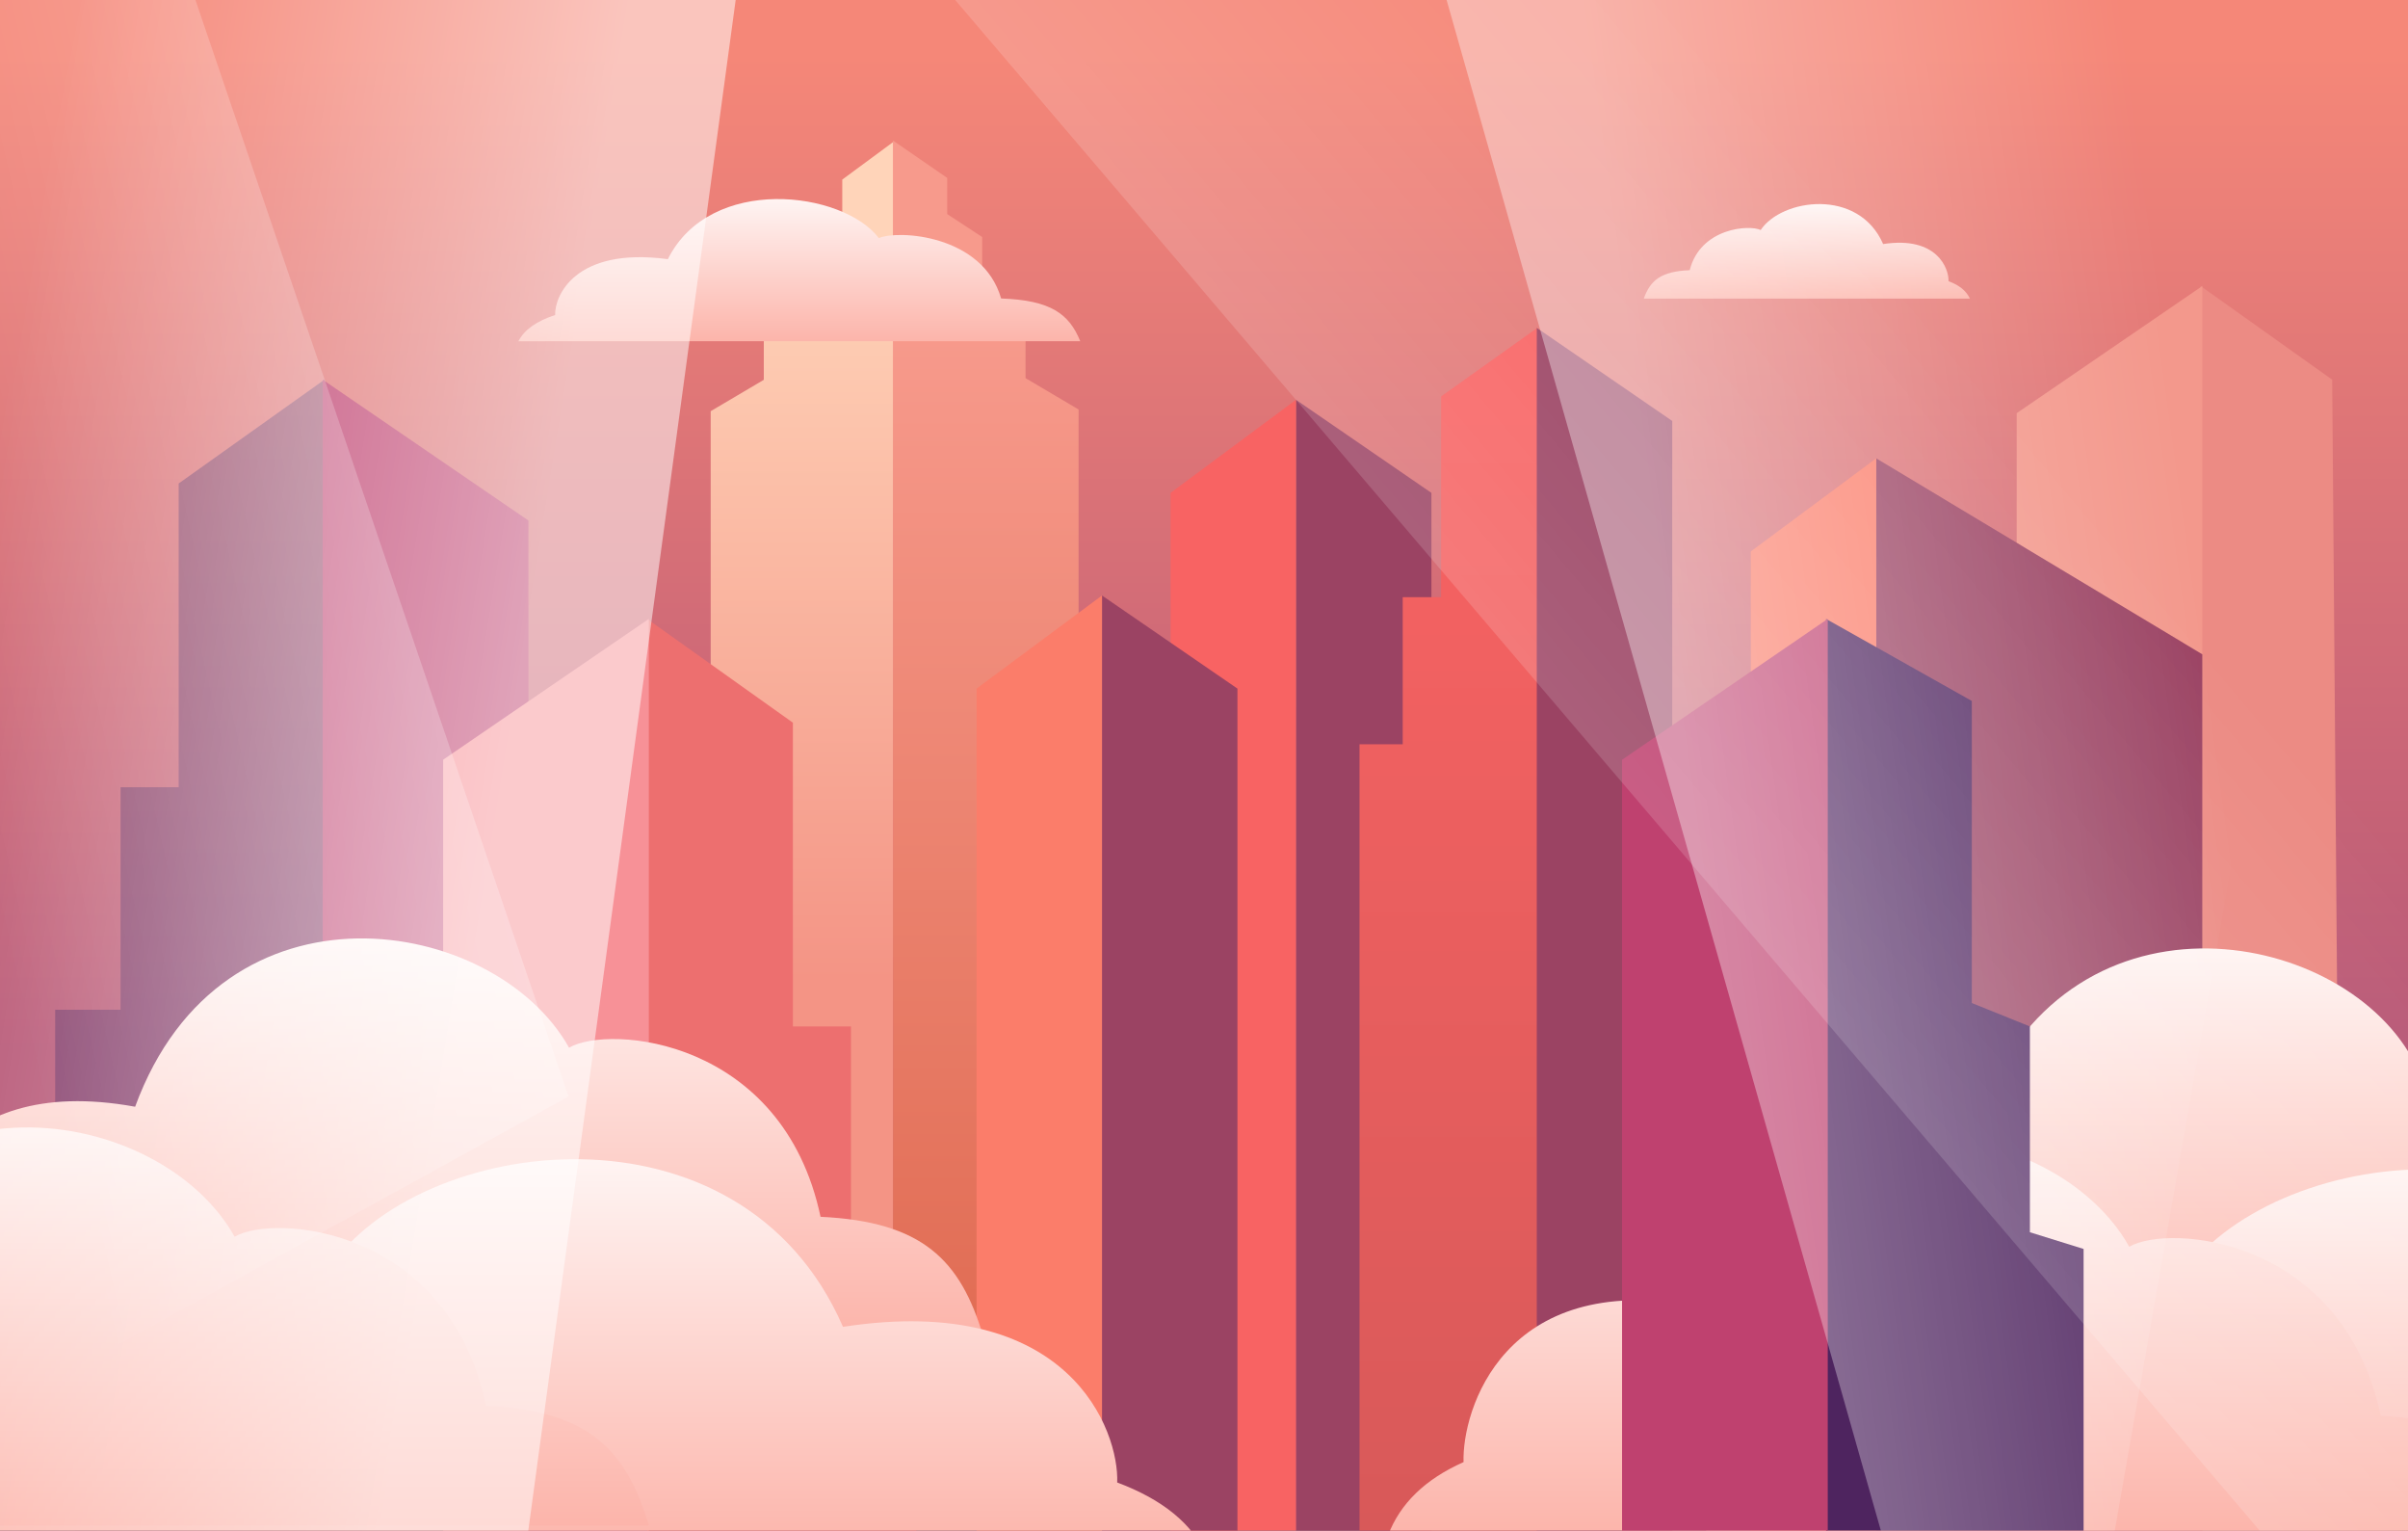
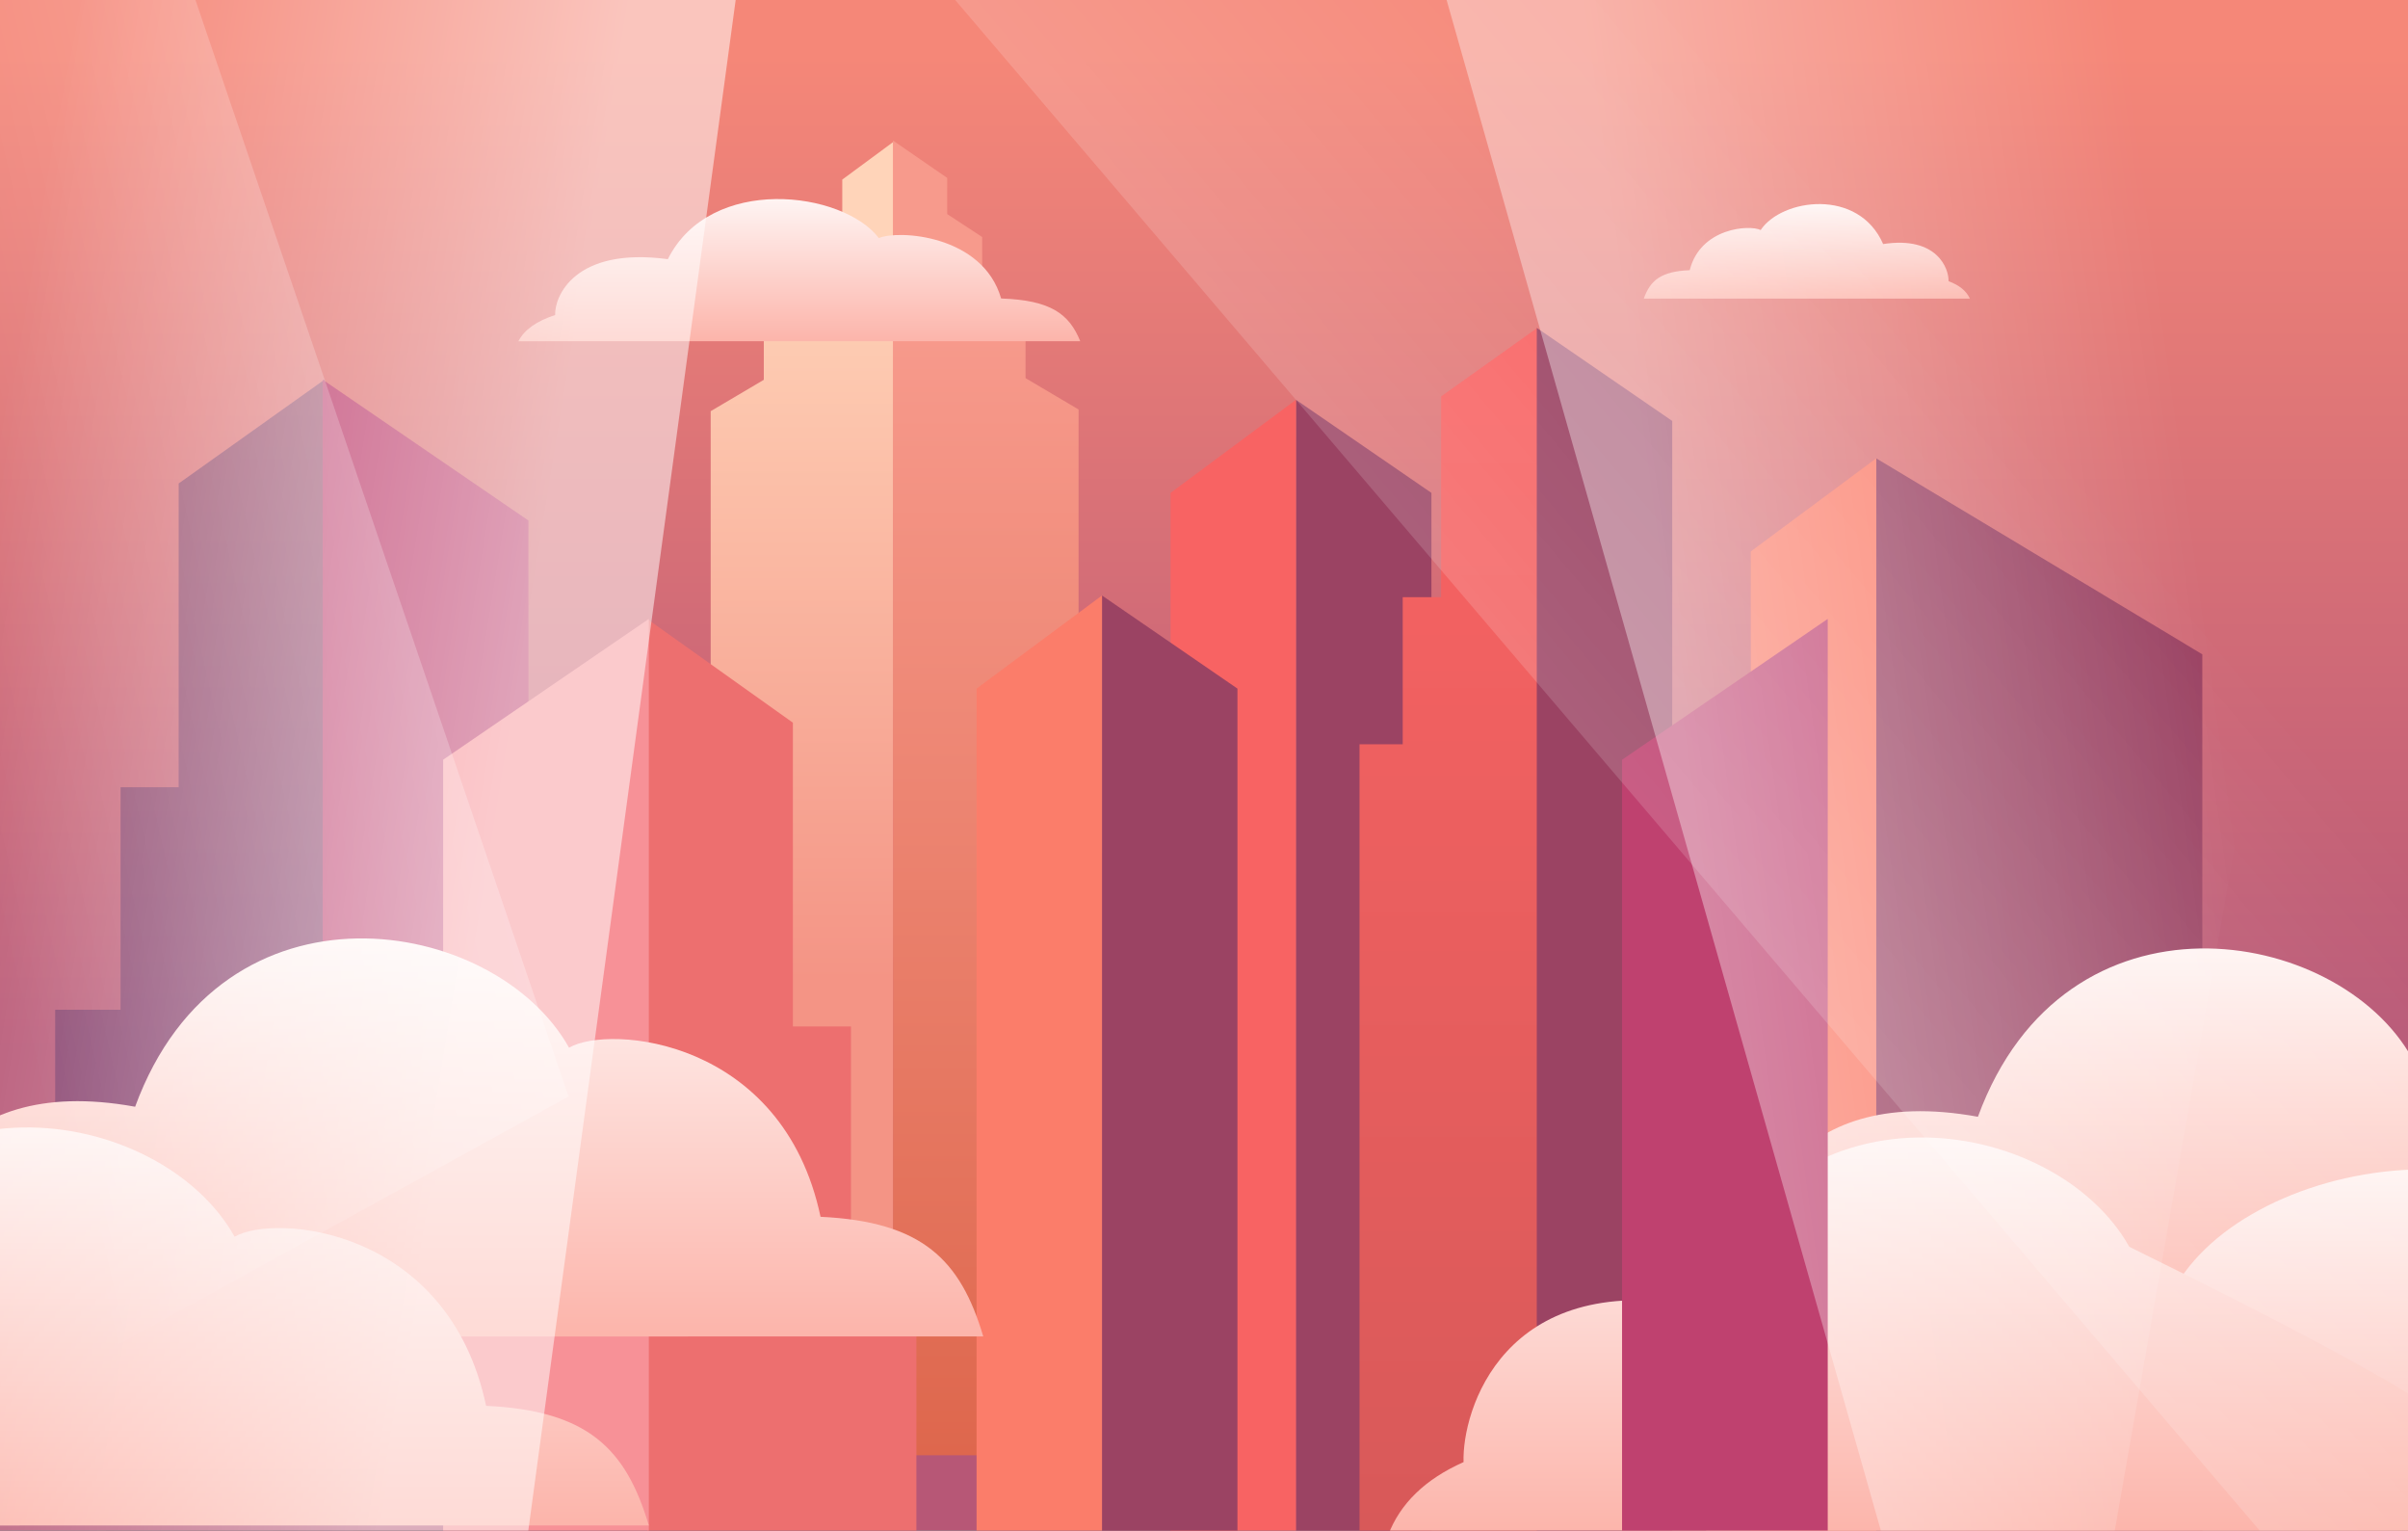
<svg xmlns="http://www.w3.org/2000/svg" width="1440px" height="915px" viewBox="0 0 1440 915" version="1.1">
  <rect x="0" y="0" width="1440" height="915" fill="#333333" stroke="none" />
  <title>arenenud-riigid</title>
  <desc>Created with Sketch.</desc>
  <defs>
    <linearGradient x1="31.111%" y1="3.768%" x2="31.111%" y2="68.491%" id="linearGradient-1">
      <stop stop-color="#F58778" offset="0%" />
      <stop stop-color="#B75776" offset="100%" />
    </linearGradient>
    <linearGradient x1="50%" y1="0%" x2="50%" y2="140.648%" id="linearGradient-2">
      <stop stop-color="#FFFFFF" offset="0%" />
      <stop stop-color="#FB9688" offset="100%" />
    </linearGradient>
    <linearGradient x1="50%" y1="100%" x2="50%" y2="13.985%" id="linearGradient-3">
      <stop stop-color="#DE674D" offset="0%" />
      <stop stop-color="#F79A8C" offset="100%" />
    </linearGradient>
    <linearGradient x1="50%" y1="63.681%" x2="50%" y2="7.05%" id="linearGradient-4">
      <stop stop-color="#F49485" offset="0%" />
      <stop stop-color="#FFD4B9" offset="100%" />
    </linearGradient>
    <linearGradient x1="19.281%" y1="96.871%" x2="19.281%" y2="6.196%" id="linearGradient-5">
      <stop stop-color="#D85959" offset="0%" />
      <stop stop-color="#F86363" offset="100%" />
    </linearGradient>
    <linearGradient x1="85.977%" y1="60.806%" x2="32.982%" y2="73.909%" id="linearGradient-6">
      <stop stop-color="#FFFFFF" stop-opacity="0" offset="0%" />
      <stop stop-color="#FFFFFF" stop-opacity="0.512" offset="100%" />
    </linearGradient>
    <linearGradient x1="69.204%" y1="57.996%" x2="11.759%" y2="81.787%" id="linearGradient-7">
      <stop stop-color="#FFFFFF" stop-opacity="0" offset="0%" />
      <stop stop-color="#FFFFFF" stop-opacity="0.512" offset="100%" />
    </linearGradient>
    <linearGradient x1="69.747%" y1="42.941%" x2="32.982%" y2="73.909%" id="linearGradient-8">
      <stop stop-color="#FFFFFF" stop-opacity="0" offset="0%" />
      <stop stop-color="#FFFFFF" stop-opacity="0.512" offset="100%" />
    </linearGradient>
    <linearGradient x1="83.782%" y1="58.15%" x2="32.982%" y2="73.909%" id="linearGradient-9">
      <stop stop-color="#FFFFFF" stop-opacity="0" offset="0%" />
      <stop stop-color="#FFFFFF" stop-opacity="0.512" offset="100%" />
    </linearGradient>
  </defs>
  <g id="arenenud-riigid" stroke="none" stroke-width="1" fill="none" fill-rule="evenodd">
    <rect id="Mask" fill="url(#linearGradient-1)" x="0" y="0" width="1440" height="915" />
    <path d="M983,178.526 C985.034,173.988 989.287,170.511 995.76,168.096 C995.482,160.848 1002.417,140.917 1034.871,145.9 C1049.572,112.154 1095.617,118.722 1108.1,137.52 C1114.811,134.199 1144.159,136.161 1150.539,161.527 C1167.737,162.207 1174.152,167.639 1178,178.516 C1155.624,178.516 1090.624,178.519 983,178.526 Z" id="Path-12-Copy-2" fill="url(#linearGradient-2)" transform="translate(1080.5, 150.263) scale(-1, 1) translate(-1080.5, -150.263) " />
    <g id="Group" transform="translate(425, 84)">
      <polygon id="Path-70" fill="url(#linearGradient-3)" points="109 0 141.435 22.354 141.435 43.987 162.338 57.688 162.338 95.185 188.286 109.607 188.286 142.057 220 160.805 220 786 109 786" />
      <polygon id="Path-70" fill="url(#linearGradient-4)" transform="translate(54.5, 394) scale(-1, 1) translate(-54.5, -394) " points="0 1 30.318 23.354 30.318 44.987 51.252 58.688 51.252 96.185 77.238 110.607 77.238 143.057 109 161.805 109 787 4.10326666e-14 787" />
    </g>
    <path d="M310,204 C313.505,197.177 320.834,191.949 331.986,188.316 C331.508,177.418 343.457,147.447 399.377,154.94 C424.708,104.194 504.048,114.07 525.556,142.338 C537.121,137.344 587.69,140.295 598.683,178.439 C628.316,179.461 639.369,187.63 646,203.985 C607.445,203.985 495.445,203.99 310,204 Z" id="Path-12-Copy-3" fill="url(#linearGradient-2)" />
    <g id="Group-Copy-2" transform="translate(700, 239)">
      <polygon id="Path-70" fill="#9B4363" points="75 0 156 55.655 156 701 75 701" />
      <polygon id="Path-70" fill="#F86363" transform="translate(37.5, 350.5) scale(-1, 1) translate(-37.5, -350.5) " points="0 0 75 55.655 75 701 1.13686838e-13 701" />
    </g>
    <g id="Group-Copy" transform="translate(584, 356)">
      <polygon id="Path-70" fill="#9B4363" points="75 0 156 55.655 156 647 75 647" />
      <polygon id="Path-70" fill="#FB7D6A" transform="translate(37.5, 323.5) scale(-1, 1) translate(-37.5, -323.5) " points="0 0 75 55.655 75 647 1.29189588e-13 647" />
    </g>
    <g id="Group-2" transform="translate(1302.5, 471) scale(-1, 1) translate(-1302.5, -471) translate(1206, 171)">
-       <polygon id="Path-72" fill="#EC8B84" transform="translate(41.5, 298) scale(-1, 1) translate(-41.5, -298) " points="83 595.5 0 596 0 0 78.666 55.979" />
-       <polygon id="Path-70" fill="#F3988C" points="82 0 193 76.003 193 600 82 600" />
-     </g>
+       </g>
    <g id="Group-Copy" transform="translate(1047, 274)">
      <polygon id="Path-70" fill="#9B4363" points="75 0 270 117.155 270 708.5 75 647" />
      <polygon id="Path-70" fill="#FB7D6A" transform="translate(37.5, 323.5) scale(-1, 1) translate(-37.5, -323.5) " points="0 0 75 55.655 75 647 1.29189588e-13 647" />
    </g>
    <g id="Group-2" transform="translate(813, 196)">
      <polygon id="Path-72" fill="url(#linearGradient-5)" transform="translate(53.174, 371.75) scale(-1, 1) translate(-53.174, -371.75) " points="106.347 743.5 0 743.5 0 0 57.57 41 57.57 161.008 80.515 161.008 80.515 248.928 106.347 248.928" />
      <polygon id="Path-70" fill="#9B4363" points="106 0 187 55.655 187 746.5 106 746.5" />
    </g>
    <g id="Group-3" transform="translate(830, 567)" fill="url(#linearGradient-2)">
      <path d="M169,238 C176.208,218.895 191.28,204.256 214.215,194.085 C213.232,163.569 237.805,79.651 352.808,100.631 C404.903,-41.457 568.07,-13.803 612.302,65.347 C636.084,51.363 740.083,59.625 762.69,166.43 C823.632,169.291 846.363,192.163 860,237.959 C780.71,237.959 550.377,237.973 169,238 Z" id="Path-12-Copy-3" />
      <path d="M181,369 C189.529,349.975 207.362,335.398 234.498,325.269 C233.335,294.882 262.411,211.317 398.483,232.208 C460.122,90.717 653.182,118.255 705.517,197.073 C733.657,183.148 856.708,191.375 883.458,297.731 C955.564,300.579 982.46,323.356 998.595,368.959 C904.779,368.959 632.248,368.973 181,369 Z" id="Path-12-Copy-4" transform="translate(589.798, 250.5) scale(-1, 1) translate(-589.798, -250.5) " />
-       <path d="M0,351 C7.208,331.895 22.28,317.256 45.215,307.085 C44.232,276.569 68.805,192.651 183.808,213.631 C235.903,71.543 399.07,99.197 443.302,178.347 C467.084,164.363 571.083,172.625 593.69,279.43 C654.632,282.291 677.363,305.163 691,350.959 C611.71,350.959 381.377,350.973 0,351 Z" id="Path-12-Copy-3" />
+       <path d="M0,351 C7.208,331.895 22.28,317.256 45.215,307.085 C44.232,276.569 68.805,192.651 183.808,213.631 C235.903,71.543 399.07,99.197 443.302,178.347 C654.632,282.291 677.363,305.163 691,350.959 C611.71,350.959 381.377,350.973 0,351 Z" id="Path-12-Copy-3" />
    </g>
    <g id="Group-2" transform="translate(1108, 702.5) scale(-1, 1) translate(-1108, -702.5) translate(970, 370)">
-       <polygon id="Path-72" fill="#4E245F" transform="translate(77, 330.25) scale(-1, 1) translate(-77, -330.25) " points="154 660.5 0 660.5 0 0 87.155 49.038 87.155 229.624 121.891 243.624 121.891 366.657 154 376.657" />
      <polygon id="Path-70" fill="#BF416F" points="153 0 276 84.173 276 664.5 153 664.5" />
    </g>
    <g id="Group-2" transform="translate(33, 227)">
      <polygon id="Path-72" fill="#4E245F" opacity="0.465" transform="translate(80.5, 330.25) scale(-1, 1) translate(-80.5, -330.25) " points="161 660.5 0 660.5 0 0 87.155 62.038 87.155 243.624 121.891 243.624 121.891 376.657 161 376.657" />
      <polygon id="Path-70" fill="#BF416F" points="160 0 283 84.173 283 664.5 160 664.5" />
    </g>
    <g id="Group-2" transform="translate(406.5, 702.5) scale(-1, 1) translate(-406.5, -702.5) translate(265, 370)">
      <polygon id="Path-72" fill="#ED6F6F" transform="translate(80.5, 330.25) scale(-1, 1) translate(-80.5, -330.25) " points="161 660.5 0 660.5 0 0 87.155 62.038 87.155 243.624 121.891 243.624 121.891 376.657 161 376.657" />
      <polygon id="Path-70" fill="#F79197" points="160 0 283 84.173 283 664.5 160 664.5" />
    </g>
    <g id="Group-3" transform="translate(-303, 561)" fill="url(#linearGradient-2)">
      <path d="M200,238 C207.208,218.895 222.28,204.256 245.215,194.085 C244.232,163.569 268.805,79.651 383.808,100.631 C435.903,-41.457 599.07,-13.803 643.302,65.347 C667.084,51.363 771.083,59.625 793.69,166.43 C854.632,169.291 877.363,192.163 891,237.959 C811.71,237.959 581.377,237.973 200,238 Z" id="Path-12-Copy-3" />
-       <path d="M207,369 C215.529,349.975 233.362,335.398 260.498,325.269 C259.335,294.882 288.411,211.317 424.483,232.208 C486.122,90.717 679.182,118.255 731.517,197.073 C759.657,183.148 882.708,191.375 909.458,297.731 C981.564,300.579 1008.46,323.356 1024.595,368.959 C930.779,368.959 658.248,368.973 207,369 Z" id="Path-12-Copy-4" transform="translate(615.798, 250.5) scale(-1, 1) translate(-615.798, -250.5) " />
      <path d="M0,351 C7.208,331.895 22.28,317.256 45.215,307.085 C44.232,276.569 68.805,192.651 183.808,213.631 C235.903,71.543 399.07,99.197 443.302,178.347 C467.084,164.363 571.083,172.625 593.69,279.43 C654.632,282.291 677.363,305.163 691,350.959 C611.71,350.959 381.377,350.973 0,351 Z" id="Path-12-Copy-3" />
    </g>
    <g id="kihvad" transform="translate(713, 475.5) scale(1, -1) translate(-713, -475.5) translate(-205, -130)">
      <polygon id="Path-7" fill="url(#linearGradient-6)" opacity="0.703" transform="translate(1348, 607) scale(1, -1) translate(-1348, -607) " points="1061 101 1635 104.732 1458.254 1113 1348.212 1113" />
      <polygon id="Path-7" fill="url(#linearGradient-7)" opacity="0.568" transform="translate(272.5, 621.077) scale(-1, 1) translate(-272.5, -621.077) " points="-2.27373675e-12 425.5 545 125.154 448.996 1117 234 1113" />
      <polygon id="Path-7" fill="url(#linearGradient-8)" opacity="0.477" transform="translate(1279.25, 659.098) scale(1, -1) translate(-1279.25, -659.098) " points="1488.876 108 1836 1204.004 1605.717 1210.196 722.5 174.196" />
      <polygon id="Path-7" fill="url(#linearGradient-9)" transform="translate(350.75, 566.75) scale(-1, -1) translate(-350.75, -566.75) " points="437 0.5 649 1045.5 203 1133 52.5 22.5" />
    </g>
  </g>
</svg>